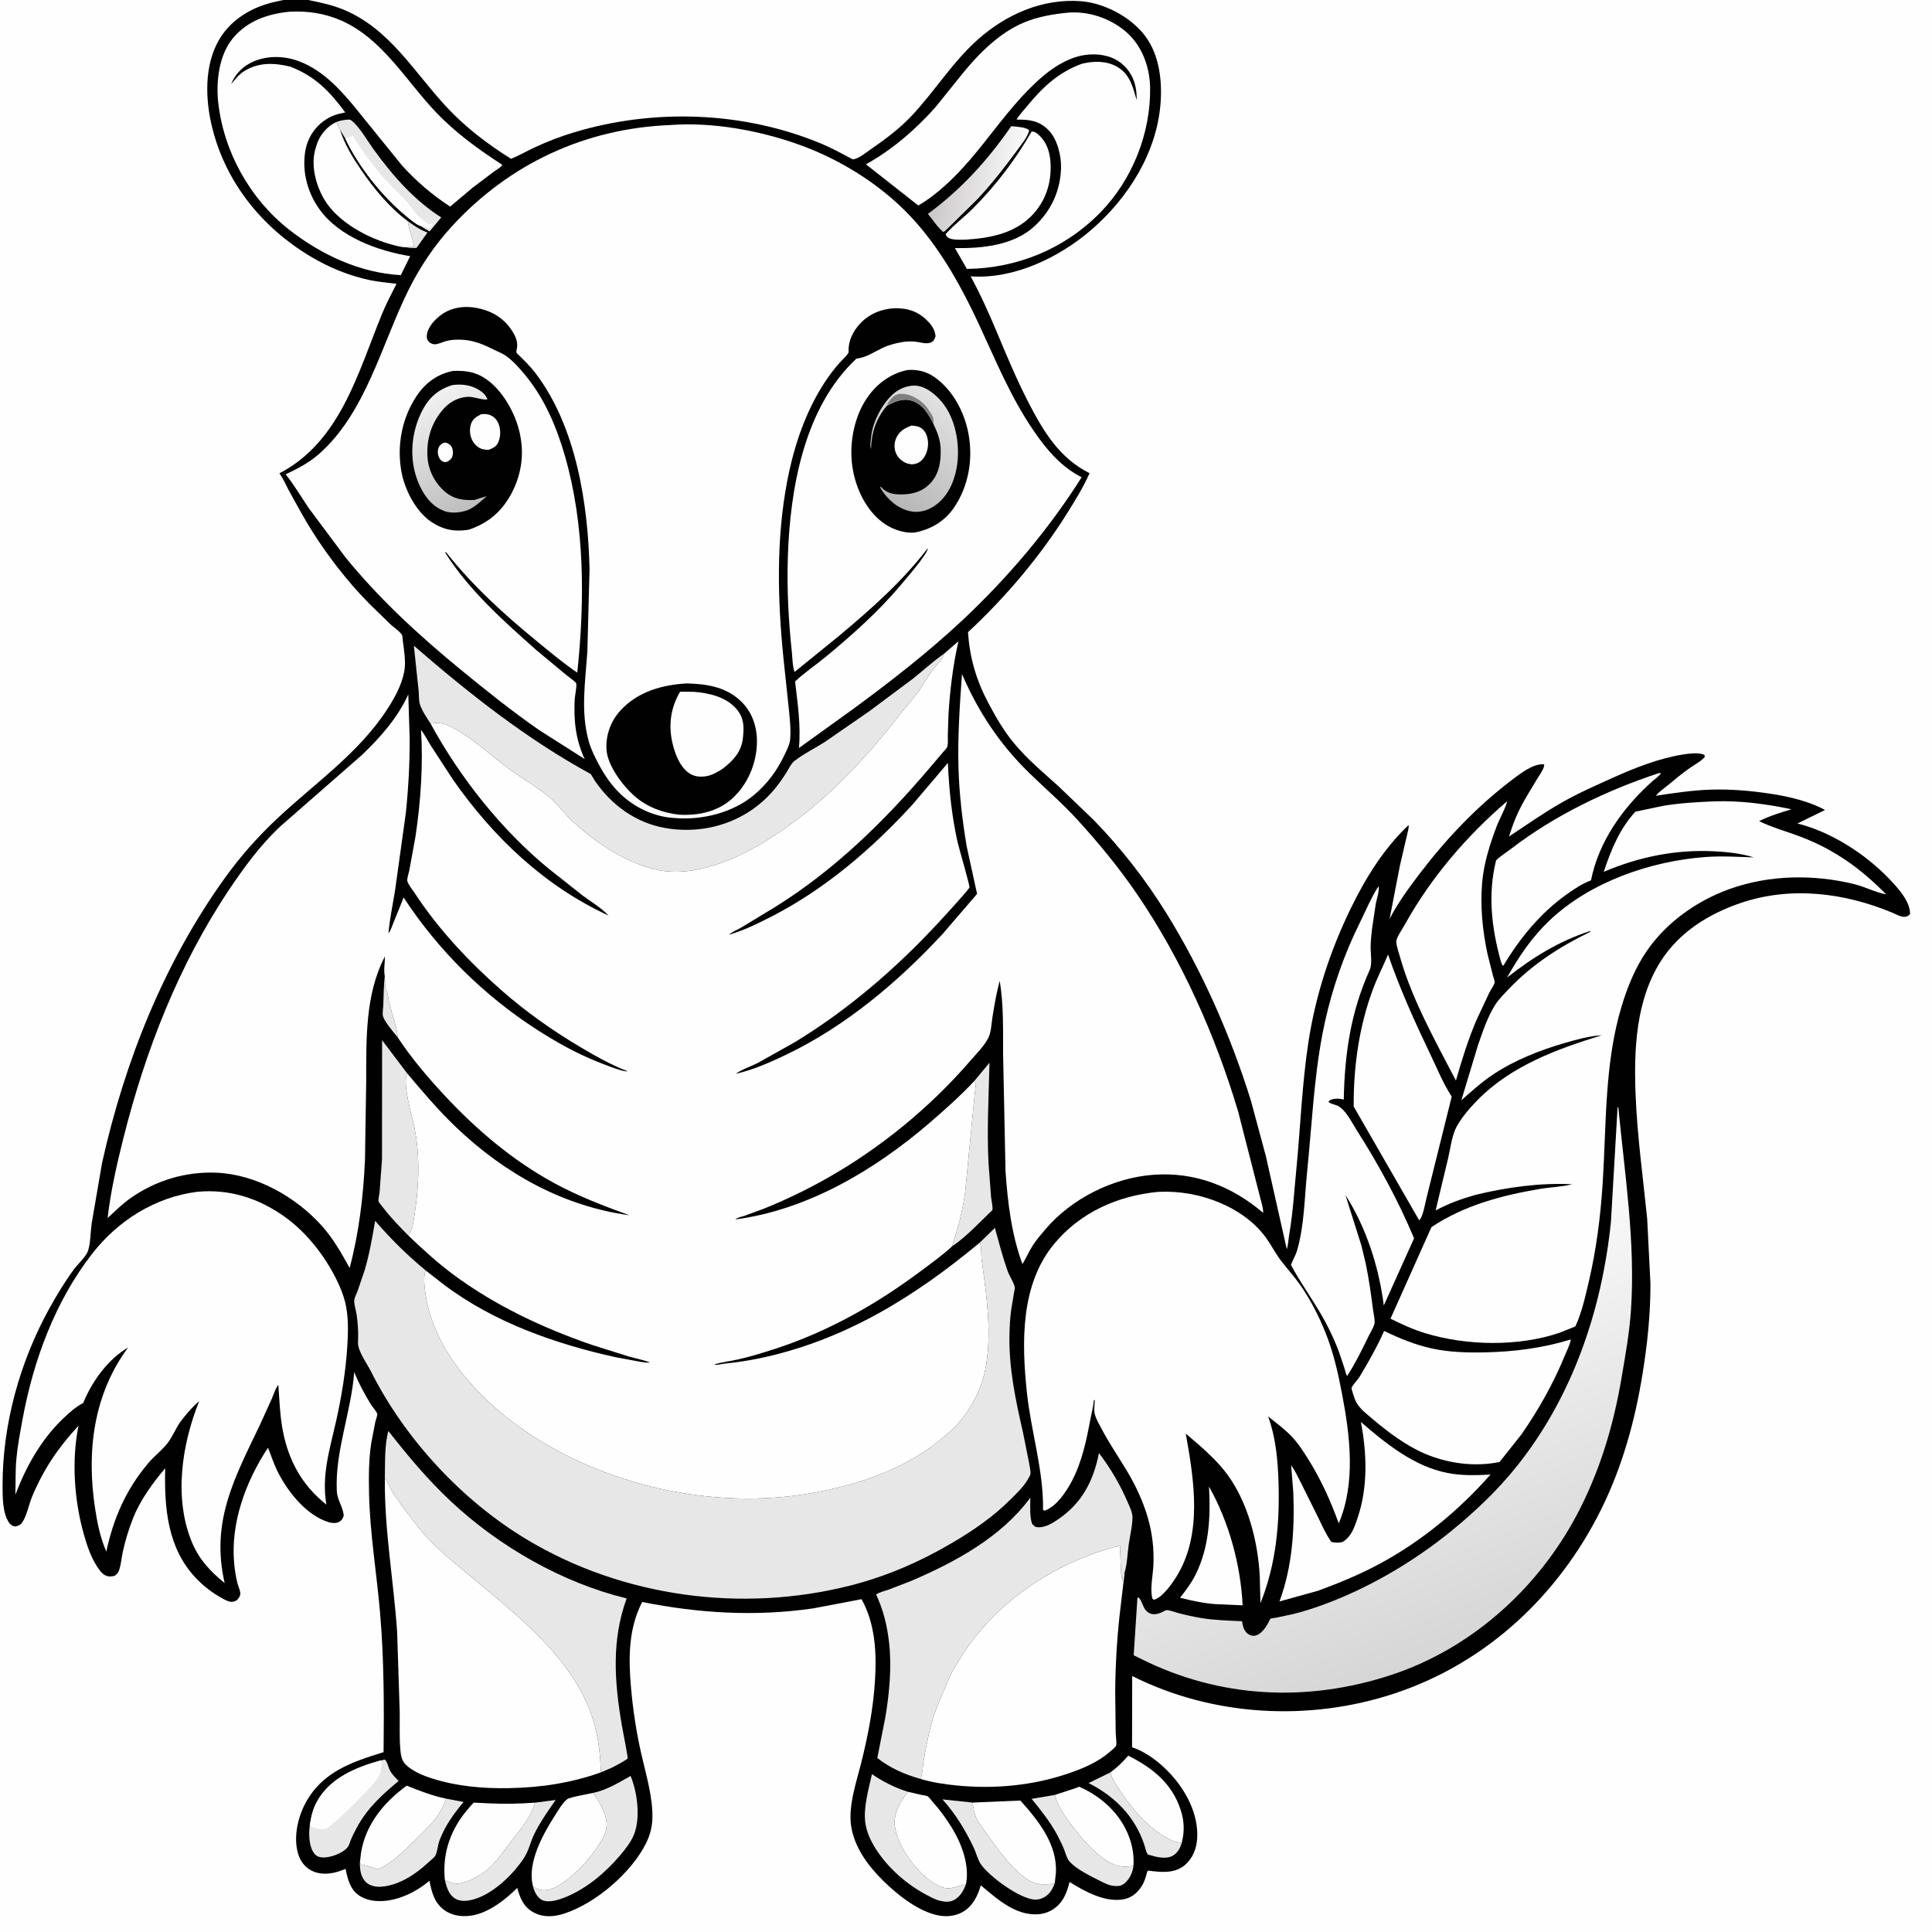
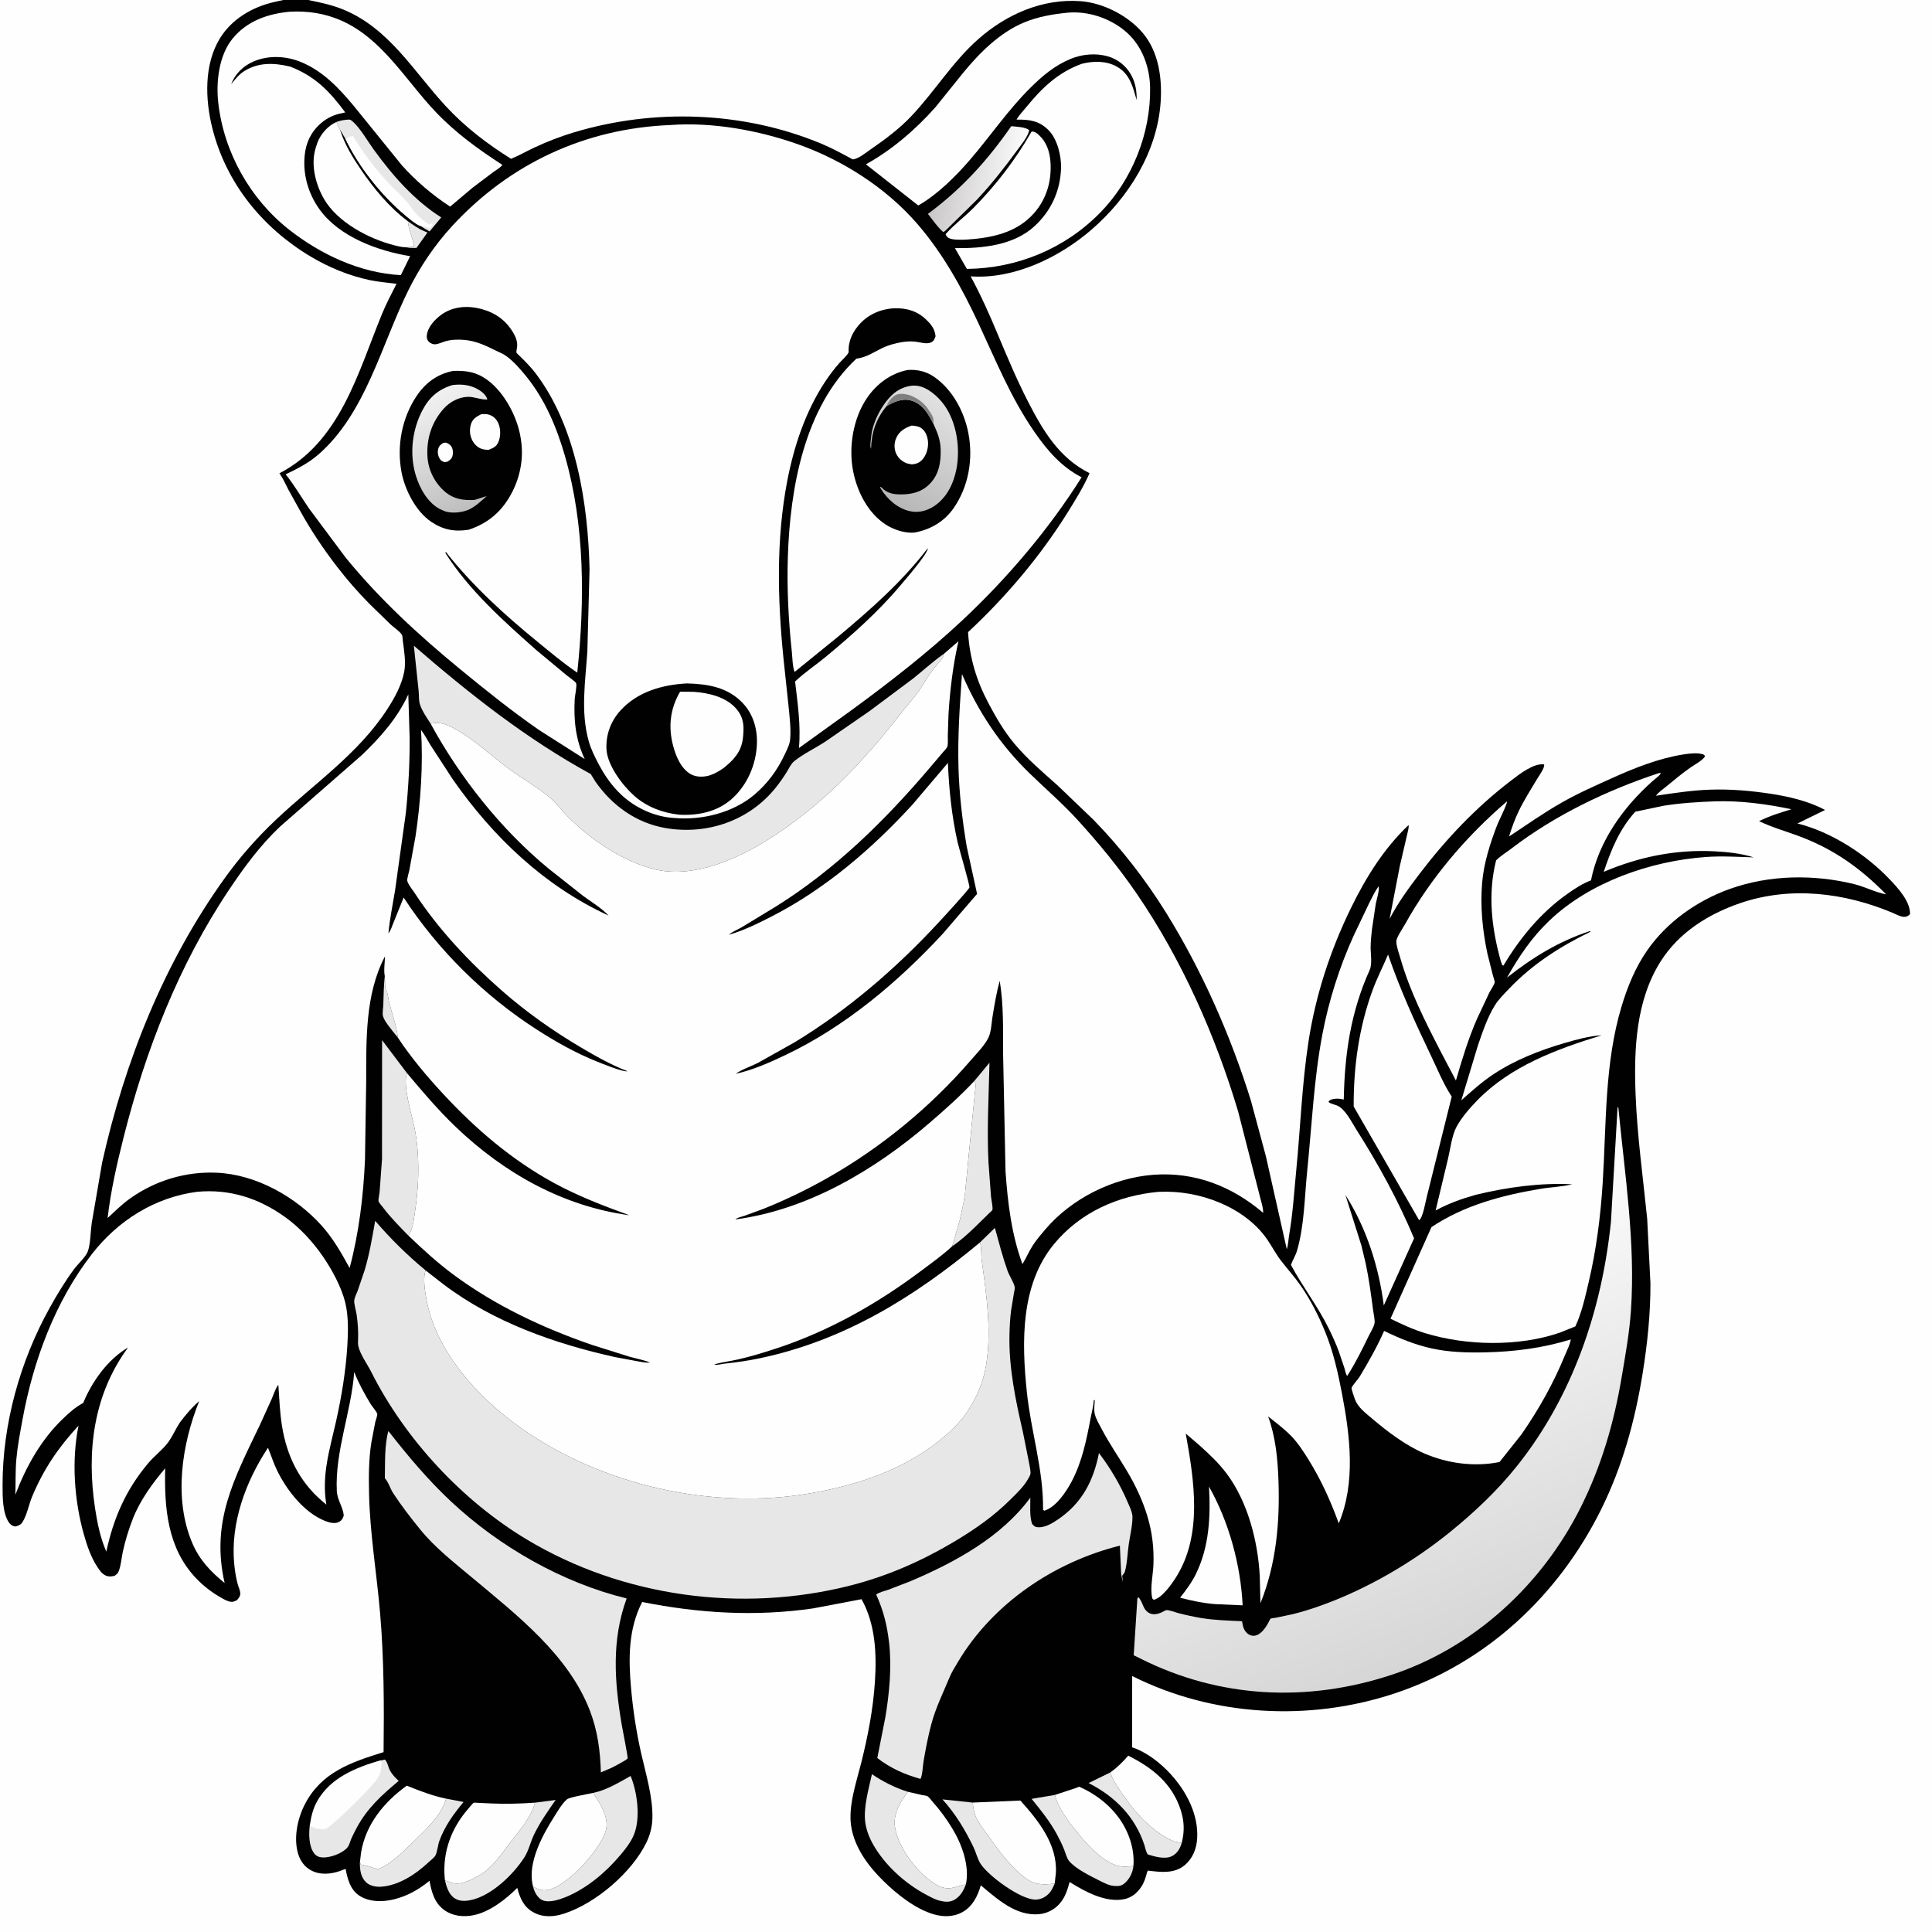
<svg xmlns="http://www.w3.org/2000/svg" version="1.1" style="display: block;" viewBox="0 0 2048 2048" width="1024" height="1024">
  <rect x="0" y="0" width="2048" height="2048" fill="#333333" stroke="none" />
  <defs>
    <linearGradient id="Gradient1" gradientUnits="userSpaceOnUse" x1="996.648" y1="179.923" x2="1075.95" y2="196.528">
      <stop class="stop0" offset="0" stop-opacity="1" stop-color="rgb(202,200,201)" />
      <stop class="stop1" offset="1" stop-opacity="1" stop-color="rgb(251,250,250)" />
    </linearGradient>
    <linearGradient id="Gradient2" gradientUnits="userSpaceOnUse" x1="1563.9" y1="1738.24" x2="1397.6" y2="1314.59">
      <stop class="stop0" offset="0" stop-opacity="1" stop-color="rgb(215,214,214)" />
      <stop class="stop1" offset="1" stop-opacity="1" stop-color="rgb(255,255,255)" />
    </linearGradient>
    <linearGradient id="Gradient3" gradientUnits="userSpaceOnUse" x1="942.685" y1="528.547" x2="1005.08" y2="428.811">
      <stop class="stop0" offset="0" stop-opacity="1" stop-color="rgb(185,184,184)" />
      <stop class="stop1" offset="1" stop-opacity="1" stop-color="rgb(226,225,225)" />
    </linearGradient>
    <linearGradient id="Gradient4" gradientUnits="userSpaceOnUse" x1="505.164" y1="533.2" x2="451.936" y2="421.567">
      <stop class="stop0" offset="0" stop-opacity="1" stop-color="rgb(192,191,192)" />
      <stop class="stop1" offset="1" stop-opacity="1" stop-color="rgb(242,241,241)" />
    </linearGradient>
  </defs>
  <path transform="translate(0,0)" fill="rgb(1,1,1)" d="M 326.668 0 L 2048 0 L 2048 2048 L -0 2048 L -0 -0 L 300.333 0 L 326.668 0 z" />
  <path transform="translate(0,0)" fill="rgb(231,231,231)" d="M 432.383 234.53 C 437.943 238.407 443.229 242.318 449.5 244.966 L 453.114 246.501 L 441.5 262.781 C 437.66 262.894 434.246 263.009 430.495 262.102 C 433.304 261.987 436.117 261.953 438.897 261.5 C 437.744 252.486 433.56 244.63 432.504 235.7 L 432.383 234.53 z" />
  <path transform="translate(0,0)" fill="rgb(231,231,231)" d="M 421.671 1099.79 L 418.95 1096.42 C 415.35 1091.84 407.038 1082.27 405.866 1076.69 C 405.27 1073.84 406.187 1068.85 406.304 1065.84 C 406.706 1055.45 406.65 1045.01 407.896 1034.68 L 408.262 1045.27 C 408.225 1048.08 408.81 1048.52 409.948 1051 C 411.353 1054.06 411.537 1058.87 412.384 1062.24 C 415.511 1074.67 420.347 1087.01 421.671 1099.79 z" />
  <path transform="translate(0,0)" fill="rgb(231,231,231)" d="M 1252.53 1954 C 1250.82 1959.68 1247.87 1964.73 1242.38 1967.54 C 1235.06 1971.28 1224.23 1968.1 1216.85 1965.85 C 1214.69 1963.33 1214.08 1958.71 1213.01 1955.5 C 1202.97 1925.46 1181.86 1904.32 1153.98 1890.13 L 1177.13 1878.78 C 1179.05 1886.36 1183.77 1892.79 1188.03 1899.22 C 1200.03 1917.33 1215.48 1935.52 1234.29 1946.81 C 1237.49 1948.73 1240.98 1950.67 1244.5 1951.92 C 1246.67 1952.69 1250.93 1952.79 1252.53 1954 z" />
  <path transform="translate(0,0)" fill="rgb(231,231,231)" d="M 567.121 1910.89 L 589.023 1908.05 C 580.716 1919.95 572.191 1931.95 565.925 1945.09 C 562.389 1952.51 560.356 1961.8 555.997 1968.64 C 544.09 1987.34 520.233 2010.39 497.756 2014.43 C 492.132 2015.43 486.265 2015.35 481.456 2011.94 C 475.628 2007.81 473.198 1999.89 471.668 1993.26 L 480.117 1996.18 C 489.24 1998.51 500.766 1992.11 508.5 1987.7 C 522.496 1979.7 531.87 1964.79 541.5 1952.3 C 551.544 1939.27 562.657 1927.13 567.121 1910.89 z" />
  <path transform="translate(0,0)" fill="rgb(231,231,231)" d="M 472.885 1906.65 L 491.402 1910.17 C 480.797 1922.93 471.465 1935.77 465.709 1951.51 C 464.194 1955.65 463.438 1963.92 461.428 1967.13 C 459.931 1969.52 455.997 1972.42 453.878 1974.41 C 440.548 1986.91 422.751 1998.65 404.064 1999.98 C 398.768 2000.36 392.251 1999.21 388.255 1995.48 C 382.301 1989.93 381.461 1982.04 381.465 1974.37 L 381.516 1974.23 L 382.486 1976.44 L 385 1976.99 C 390.362 1978.02 395.194 1979.71 400.33 1981.54 L 406.078 1978.98 C 418.264 1972.19 429.281 1961.17 439.146 1951.42 C 452.56 1938.16 467.376 1925.36 472.885 1906.65 z" />
  <path transform="translate(0,0)" fill="rgb(231,231,231)" d="M 1118.22 1902.69 C 1122.04 1918 1133.98 1932.58 1143.75 1944.6 C 1154.12 1957.36 1172.59 1977.2 1189.53 1978.63 C 1193.53 1978.97 1197.53 1978.43 1201.49 1977.97 C 1200.62 1985.24 1197.54 1991.66 1191.98 1996.48 C 1188.48 1999.5 1184.96 1999.47 1180.5 1999.11 C 1175.28 1998.69 1169.55 1995.56 1164.91 1993.22 C 1155.35 1988.39 1140.46 1981.2 1133.41 1972.91 C 1130.91 1969.98 1129.57 1964.54 1128.15 1960.92 C 1125.93 1955.28 1123.28 1949.92 1120.41 1944.59 C 1112.98 1930.83 1103.4 1918.94 1093.56 1906.88 L 1118.22 1902.69 z" />
  <path transform="translate(0,0)" fill="rgb(231,231,231)" d="M 1118.03 1996.65 C 1116.47 2000.28 1114.77 2004.14 1112.04 2007.07 C 1108.27 2011.14 1102.67 2013.89 1097.04 2013.66 C 1081.02 2013.02 1047.82 1988.55 1039.5 1975.78 C 1036.24 1970.79 1034.67 1963.78 1032.04 1958.27 C 1023.23 1939.87 1012.77 1922.54 999.035 1907.43 L 1031.04 1910.8 C 1031.81 1916.5 1032.52 1921.89 1034.98 1927.17 C 1037.87 1933.37 1042.52 1939.02 1046.47 1944.6 C 1057.69 1960.45 1070.49 1978.25 1086 1990.12 C 1096.74 1998.34 1105.17 1998.2 1118.03 1996.65 z" />
  <path transform="translate(0,0)" fill="url(#Gradient1)" d="M 1071.97 133.772 C 1077.53 134.365 1086.58 134.43 1091 138 C 1089.76 144.826 1081.98 154.123 1077.89 159.73 C 1064.65 177.845 1050.98 195.24 1035.63 211.619 L 1002.18 244.5 L 999.979 246.046 C 993.88 240.947 988.66 232.953 983.599 226.75 C 1019.26 200.383 1046.76 170.111 1071.97 133.772 z" />
  <path transform="translate(0,0)" fill="rgb(231,231,231)" d="M 366.837 126.999 C 370.013 126.774 370.965 126.21 373.554 128.5 C 382.145 136.098 389.55 149.455 396.38 158.85 C 416.14 186.032 439.144 212.372 467.72 230.476 L 455.381 245.311 C 452.349 243.481 448.781 241.756 446.027 239.565 L 444.469 239.024 C 439.358 236.616 434.111 231.973 429.786 228.393 C 404.974 207.858 379.92 176.394 366.195 147.156 L 360.362 137.305 L 359.05 134.995 C 358.216 132.99 357.71 131.301 356.659 129.295 C 360.134 128.039 363.151 127.302 366.837 126.999 z" />
  <path transform="translate(0,0)" fill="rgb(254,254,254)" d="M 366.195 147.156 C 368.466 145.681 371.512 145.001 374.069 143.949 C 384.786 161.805 397.849 178.925 412 194.2 C 419.678 202.487 429.253 210.238 435.601 219.5 L 437.544 222 L 438.352 223.178 C 441.621 227.548 446.623 232.079 451.006 235.307 L 454.467 237.986 L 455.496 237.604 L 458 236.812 L 458.755 238 L 455.5 242 C 453.731 241.474 452.197 240.887 450.497 240.169 C 448.653 239.39 447.95 239.319 446.027 239.565 L 444.469 239.024 C 439.358 236.616 434.111 231.973 429.786 228.393 C 404.974 207.858 379.92 176.394 366.195 147.156 z" />
  <path transform="translate(0,0)" fill="rgb(231,231,231)" d="M 1032.73 1146 L 1048.89 1126.51 C 1048.12 1161.95 1046.08 1196.97 1047.84 1232.47 L 1050.53 1268.59 C 1050.83 1271.64 1052.68 1279.88 1052.01 1282.6 C 1051.88 1283.1 1048.78 1285.8 1048.3 1286.28 L 1034.26 1300.05 C 1026.68 1307.33 1018.14 1315.29 1009.38 1321.04 L 1017.29 1293.91 C 1019.43 1284.5 1021.55 1275.03 1022.92 1265.48 L 1031.11 1181.65 L 1033.43 1158.14 C 1033.67 1155.47 1034.48 1151.61 1034.05 1149 C 1033.81 1147.51 1033.44 1147.13 1032.73 1146 z" />
  <path transform="translate(0,0)" fill="rgb(254,254,254)" d="M 1177.13 1878.78 C 1184.38 1873.53 1190.14 1867.85 1195.98 1861.08 C 1221.42 1873.86 1242.31 1890.26 1251.49 1918.38 C 1255.45 1930.5 1255.86 1941.67 1252.53 1954 C 1250.93 1952.79 1246.67 1952.69 1244.5 1951.92 C 1240.98 1950.67 1237.49 1948.73 1234.29 1946.81 C 1215.48 1935.52 1200.03 1917.33 1188.03 1899.22 C 1183.77 1892.79 1179.05 1886.36 1177.13 1878.78 z" />
  <path transform="translate(0,0)" fill="rgb(254,254,254)" d="M 1118.22 1902.69 L 1140.5 1895.37 L 1143.99 1893.99 C 1167.22 1904.18 1187.35 1922.28 1196.53 1946.29 C 1200.41 1956.42 1202.31 1967.11 1201.49 1977.97 C 1197.53 1978.43 1193.53 1978.97 1189.53 1978.63 C 1172.59 1977.2 1154.12 1957.36 1143.75 1944.6 C 1133.98 1932.58 1122.04 1918 1118.22 1902.69 z" />
  <path transform="translate(0,0)" fill="rgb(254,254,254)" d="M 1281.59 1575.85 C 1302.79 1613.38 1315.13 1658.78 1317.25 1701.71 L 1288.76 1700.47 C 1276.06 1699.57 1263.25 1696.82 1250.93 1693.68 C 1257.05 1685.8 1263.17 1677.73 1267.59 1668.75 C 1281.89 1639.69 1283.37 1607.49 1281.59 1575.85 z" />
  <path transform="translate(0,0)" fill="rgb(231,231,231)" d="M 1023.88 1997.61 C 1021.58 2003.57 1018.79 2008.89 1013.49 2012.73 C 1009.26 2015.8 1004.4 2016.49 999.342 2015.48 L 998 2015.19 L 996.768 2014.96 C 991.557 2013.87 986.477 2010.94 981.803 2008.46 C 960.96 1997.42 941.289 1980.07 928.517 1960.14 C 923.148 1951.76 918.794 1942.42 917.321 1932.5 C 914.931 1916.4 920.864 1896.44 924.286 1880.68 C 934.997 1888.07 948.667 1895.04 961.064 1898.96 L 962.405 1899.38 L 958.072 1905.56 C 951.353 1915.05 946.856 1925.91 948.83 1937.61 C 952.331 1958.34 970.865 1983.26 988.237 1995.1 C 995.148 1999.81 1001.57 2003.03 1010.09 2001.11 C 1014.75 2000.06 1019.13 1998.28 1023.88 1997.61 z" />
  <path transform="translate(0,0)" fill="rgb(231,231,231)" d="M 628.805 1900.52 L 630.01 1900.27 C 643.564 1897.22 656.465 1889.33 668.465 1882.6 C 675.601 1899.83 679.076 1926.8 672.182 1944.36 C 669.028 1952.4 663.342 1959.61 657.838 1966.16 C 642.308 1984.66 622.02 2001.88 599.5 2011.04 C 592.752 2013.78 582.087 2017.38 574.971 2014.27 C 570.321 2012.24 566.978 2006.43 565.602 2001.77 L 565.092 1999.93 C 567.571 2001.21 570.179 2002.62 572.901 2003.28 C 579.216 2004.82 586.308 2002.21 591.705 1999 C 607.356 1989.72 622.06 1974.23 632.328 1959.32 C 636.303 1953.55 640.862 1946.4 642.472 1939.5 C 645.61 1926.04 635.759 1911.27 628.805 1900.52 z" />
  <path transform="translate(0,0)" fill="rgb(254,254,254)" d="M 381.516 1974.23 L 382.713 1964.01 C 387.578 1933.86 407.137 1910.23 431.149 1892.9 C 444.802 1898.33 458.452 1903.68 472.885 1906.65 C 467.376 1925.36 452.56 1938.16 439.146 1951.42 C 429.281 1961.17 418.264 1972.19 406.078 1978.98 L 400.33 1981.54 C 395.194 1979.71 390.362 1978.02 385 1976.99 L 382.486 1976.44 L 381.516 1974.23 z" />
  <path transform="translate(0,0)" fill="rgb(254,254,254)" d="M 1031.04 1910.8 L 1081.62 1908.65 C 1100.61 1929.72 1121.08 1955.19 1119.27 1985.5 L 1118.03 1996.65 C 1105.17 1998.2 1096.74 1998.34 1086 1990.12 C 1070.49 1978.25 1057.69 1960.45 1046.47 1944.6 C 1042.52 1939.02 1037.87 1933.37 1034.98 1927.17 C 1032.52 1921.89 1031.81 1916.5 1031.04 1910.8 z" />
  <path transform="translate(0,0)" fill="rgb(254,254,254)" d="M 471.668 1993.26 L 471.341 1990 C 469.184 1962.88 478.487 1937.81 496.376 1917.33 C 497.494 1916.05 501.024 1911.48 502.408 1910.9 C 502.769 1910.75 505.973 1911.06 506.579 1911.08 L 520.451 1911.72 C 536.146 1912.44 551.451 1911.98 567.121 1910.89 C 562.657 1927.13 551.544 1939.27 541.5 1952.3 C 531.87 1964.79 522.496 1979.7 508.5 1987.7 C 500.766 1992.11 489.24 1998.51 480.117 1996.18 L 471.668 1993.26 z" />
  <path transform="translate(0,0)" fill="rgb(254,254,254)" d="M 962.405 1899.38 L 977.113 1902.76 C 978.581 1903.08 982.058 1903.39 983.277 1904.12 C 984.979 1905.12 987.177 1908.39 988.639 1910.02 C 996.5 1918.77 1003.37 1928.19 1009.48 1938.26 C 1019.6 1954.96 1028.09 1978.03 1023.88 1997.61 C 1019.13 1998.28 1014.75 2000.06 1010.09 2001.11 C 1001.57 2003.03 995.148 1999.81 988.237 1995.1 C 970.865 1983.26 952.331 1958.34 948.83 1937.61 C 946.856 1925.91 951.353 1915.05 958.072 1905.56 L 962.405 1899.38 z" />
  <path transform="translate(0,0)" fill="rgb(254,254,254)" d="M 565.092 1999.93 L 564.553 1997.81 C 559.443 1974.19 574.948 1945.53 587.062 1926.4 C 590.708 1920.65 595.925 1911.47 601.187 1907.23 C 603.751 1905.16 623.92 1901.62 628.805 1900.52 C 635.759 1911.27 645.61 1926.04 642.472 1939.5 C 640.862 1946.4 636.303 1953.55 632.328 1959.32 C 622.06 1974.23 607.356 1989.72 591.705 1999 C 586.308 2002.21 579.216 2004.82 572.901 2003.28 C 570.179 2002.62 567.571 2001.21 565.092 1999.93 z" />
-   <path transform="translate(0,0)" fill="rgb(231,231,231)" d="M 403.127 1866.25 L 408 1865.22 C 410.958 1868.21 411.336 1872.78 413.231 1876.47 C 415.526 1880.94 419.006 1884.43 422.614 1887.85 C 404.891 1902.63 389.286 1916.72 378.224 1937.36 C 375.97 1941.57 373.755 1945.82 371.945 1950.24 C 370.985 1952.58 370.039 1956.26 368.48 1958.17 C 363.012 1964.86 349.283 1969.7 341.101 1968.91 C 337.677 1968.58 335.086 1967.36 332.977 1964.57 C 327.371 1957.16 327.224 1944.04 328.361 1935.15 C 329.739 1925.94 331.637 1917.46 336.267 1909.25 C 350.228 1884.51 377.122 1873.57 403.127 1866.25 z" />
+   <path transform="translate(0,0)" fill="rgb(231,231,231)" d="M 403.127 1866.25 L 408 1865.22 C 410.958 1868.21 411.336 1872.78 413.231 1876.47 C 415.526 1880.94 419.006 1884.43 422.614 1887.85 C 404.891 1902.63 389.286 1916.72 378.224 1937.36 C 375.97 1941.57 373.755 1945.82 371.945 1950.24 C 370.985 1952.58 370.039 1956.26 368.48 1958.17 C 363.012 1964.86 349.283 1969.7 341.101 1968.91 C 337.677 1968.58 335.086 1967.36 332.977 1964.57 C 327.371 1957.16 327.224 1944.04 328.361 1935.15 C 350.228 1884.51 377.122 1873.57 403.127 1866.25 z" />
  <path transform="translate(0,0)" fill="rgb(254,254,254)" d="M 328.361 1935.15 C 329.739 1925.94 331.637 1917.46 336.267 1909.25 C 350.228 1884.51 377.122 1873.57 403.127 1866.25 L 404.551 1867.88 C 404.199 1872.36 404.259 1877.17 402.314 1881.27 L 401.889 1882.19 C 399.888 1886.34 396.511 1889.82 393.56 1893.32 C 388.002 1899.92 350.182 1938.32 344.154 1938.88 C 339.054 1939.36 333.523 1938.34 329.203 1935.63 L 328.361 1935.15 z" />
  <path transform="translate(0,0)" fill="rgb(254,254,254)" d="M 1093.49 139.5 C 1096.88 139.198 1099 141.076 1101.5 143.363 C 1109.46 150.646 1112.73 160.887 1113.51 171.388 C 1115 191.461 1109.58 210.533 1096.26 225.799 C 1077.75 247.004 1050.77 252.301 1023.98 254.028 C 1018.96 254.113 1010.2 254.628 1005.71 252.311 C 1004.02 251.437 1003.01 249.961 1002.37 248.229 C 1011.21 238.145 1022.53 229.894 1032 220.326 C 1055.97 196.08 1076.62 169.094 1093.49 139.5 z" />
  <path transform="translate(0,0)" fill="rgb(231,231,231)" d="M 432.896 1309.76 C 423.431 1300.06 413.799 1290.36 405.652 1279.5 C 404.691 1278.22 401.668 1274.84 401.292 1273.44 C 400.827 1271.7 402.164 1266.04 402.358 1264 L 404.946 1228.91 L 405.029 1102.64 L 431.47 1137.63 C 426.519 1149.76 436.446 1181.41 439.195 1194.59 C 440.94 1202.96 442.086 1211.63 442.716 1220.16 C 444.261 1241.11 443.194 1262.41 440.059 1283.14 C 438.778 1291.62 437.897 1302.64 432.896 1309.76 z" />
  <path transform="translate(0,0)" fill="rgb(254,254,254)" d="M 430.495 262.102 C 426.49 262.224 421.765 260.971 417.886 259.988 C 390.942 253.167 357.637 235.595 343.334 210.711 C 334.565 195.453 329.334 174.948 334.397 157.654 L 334.91 156 L 336.507 151.09 C 340.164 141.806 347.525 133.376 356.659 129.295 C 357.71 131.301 358.216 132.99 359.05 134.995 L 360.362 137.305 C 365.337 153.042 373.438 166.33 382.684 179.921 C 396.315 199.956 412.865 220.051 432.383 234.53 L 432.504 235.7 C 433.56 244.63 437.744 252.486 438.897 261.5 C 436.117 261.953 433.304 261.987 430.495 262.102 z" />
  <path transform="translate(0,0)" fill="rgb(254,254,254)" d="M 1758.57 819.5 L 1760.49 819.6 C 1760.81 821.003 1753.24 826.713 1751.61 828.161 C 1720.53 855.854 1694.72 891.865 1686.51 933.214 C 1677.15 936.739 1669.18 942.095 1661.05 947.848 C 1633.2 967.549 1611.14 994.384 1593.75 1023.5 L 1592.5 1023.23 L 1590.87 1018.74 C 1581.13 983.516 1576.95 947.831 1585.93 912.025 C 1590.48 907.372 1596.97 903.489 1602.17 899.498 C 1648.31 864.088 1703.52 837.644 1758.57 819.5 z" />
  <path transform="translate(0,0)" fill="rgb(254,254,254)" d="M 1471.39 1011.89 C 1484.25 1049.11 1499.95 1083.71 1516.94 1119.17 C 1523.61 1133.08 1529.66 1148.09 1538.01 1161.06 L 1538.89 1162.41 L 1512.6 1268.09 C 1511.06 1273.82 1508.48 1290.5 1504.34 1293.5 L 1434.96 1172.93 C 1434.77 1130.93 1440.52 1089.04 1455.05 1049.5 C 1459.75 1036.72 1466.08 1024.44 1471.39 1011.89 z" />
  <path transform="translate(0,0)" fill="rgb(254,254,254)" d="M 1597.44 849.5 C 1598.04 851.964 1588.61 870.448 1587.05 874.547 C 1579.58 894.068 1572.86 914.913 1571.12 935.86 C 1569.02 961.146 1571.5 985.998 1576.7 1010.78 L 1582.55 1034.03 C 1582.91 1035.35 1584.7 1040.43 1584.44 1041.44 C 1583.64 1044.56 1580.29 1049.15 1578.78 1052.16 L 1565.5 1080.44 C 1556.44 1101.29 1549.61 1123.58 1543.33 1145.42 L 1527.12 1114.52 C 1510.48 1082.31 1494.42 1050.53 1484.38 1015.53 C 1482.88 1010.3 1480.37 1003.55 1480.13 998.139 C 1479.95 994.205 1487 984.002 1489.23 979.997 C 1516.77 930.441 1554.43 886.379 1597.44 849.5 z" />
-   <path transform="translate(0,0)" fill="rgb(254,254,254)" d="M 1442.57 1507.35 C 1469.07 1530.29 1498.95 1554.43 1534.29 1561.39 C 1549.39 1564.36 1564.71 1563.96 1579.98 1563.09 C 1546.9 1600.57 1508.08 1632.83 1464.04 1656.86 C 1442.74 1668.48 1420.24 1677.74 1397.51 1686.16 L 1356.29 1697.61 C 1369.98 1660.63 1372.47 1621.12 1370.95 1582.01 L 1368.66 1553.18 C 1372.7 1558.73 1375.73 1565.42 1378.88 1571.53 L 1397.31 1608.56 C 1401.64 1617.41 1405.52 1626.46 1411.29 1634.5 C 1414.48 1635.31 1418.24 1635.48 1421.5 1634.96 C 1425.41 1634.33 1429.87 1629.07 1431.88 1625.99 C 1435.41 1620.56 1437.5 1613.82 1439.53 1607.71 C 1450.15 1575.76 1448.92 1540.07 1442.57 1507.35 z" />
  <path transform="translate(0,0)" fill="rgb(254,254,254)" d="M 1467.22 1410.86 C 1483.67 1418.79 1499.83 1425.48 1517.74 1429.41 C 1536.16 1433.46 1555.55 1433.98 1574.34 1433.56 C 1605.35 1432.86 1635.35 1429.07 1665.08 1419.86 C 1664.43 1425.03 1661 1431.56 1658.97 1436.5 C 1646.72 1466.43 1631.26 1493.85 1612.88 1520.43 L 1589.54 1549.81 C 1562.9 1555.18 1534.39 1551.38 1509.51 1540.58 C 1489.81 1532.02 1470.84 1517.67 1454.58 1503.84 C 1447.55 1497.86 1439.64 1492.16 1436.27 1483.31 C 1435.69 1481.79 1432.36 1472.16 1432.71 1471.25 C 1434.08 1467.75 1439.25 1462.74 1441.43 1459.12 C 1450.76 1443.58 1459.89 1427.44 1467.22 1410.86 z" />
  <path transform="translate(0,0)" fill="rgb(231,231,231)" d="M 407.957 1566.93 C 408.285 1551.56 407.472 1531.66 411.71 1516.95 C 432.324 1543.32 453.583 1568.72 478.083 1591.63 C 529.33 1639.56 595.942 1677.76 664.278 1694.42 C 648.054 1738.89 651.352 1782.96 659.141 1828.76 C 659.742 1832.29 665.812 1862.96 665.337 1863.97 C 664.614 1865.5 650.452 1872.95 648.353 1873.91 L 636.944 1878.79 C 636.306 1856.04 633.499 1834.57 625.237 1813.17 C 602.469 1754.2 548.002 1712.14 501.056 1672.83 C 482.029 1656.89 461.415 1640.92 445.686 1621.61 C 435.574 1609.19 425.648 1596.37 416.875 1582.96 C 413.443 1577.72 412.123 1571.61 407.957 1566.93 z" />
  <path transform="translate(0,0)" fill="rgb(254,254,254)" d="M 1461.46 939.5 C 1462.35 944.024 1459.27 953.459 1458.37 958.133 L 1454.36 985.019 C 1453.67 991.237 1453 997.503 1452.93 1003.76 C 1452.85 1011.05 1454.84 1021.75 1451.87 1028.34 C 1431.8 1072.86 1425.37 1117.31 1424.45 1165.58 C 1421.34 1164.91 1418.19 1164.31 1415 1164.8 C 1411.92 1165.27 1409.99 1165.49 1408.17 1168 C 1410.66 1170.26 1414.41 1170.65 1417.5 1171.96 C 1426.11 1175.62 1432.89 1189.73 1437.91 1197.61 C 1461.31 1234.38 1482.13 1272.46 1498.97 1312.68 L 1466.88 1383.87 C 1461.7 1343.02 1448.39 1301.54 1426.21 1266.74 L 1443.15 1320.33 L 1447.59 1338.87 C 1451.14 1355.39 1453.38 1372.27 1455.57 1389.02 C 1456.06 1392.75 1457.77 1399.67 1456.99 1403.13 C 1456.07 1407.18 1452.68 1412.48 1450.82 1416.3 C 1443.81 1430.72 1436.79 1445.1 1428.06 1458.57 C 1426.54 1456.68 1425.87 1452.54 1425.13 1450.18 L 1419.13 1432.45 C 1416.2 1424.46 1412.62 1416.65 1408.9 1409 C 1397.24 1385.07 1380.91 1364.25 1368.46 1340.85 C 1370.27 1335.64 1373.34 1331.06 1374.91 1325.7 C 1382.71 1299.01 1382.83 1269.24 1385.65 1241.63 C 1390.56 1193.47 1392.73 1144.1 1401.76 1096.53 C 1408.57 1060.64 1419.81 1025.27 1434.86 992.01 L 1451.29 957.508 C 1454.45 951.404 1457.32 945.004 1461.46 939.5 z" />
  <path transform="translate(0,0)" fill="rgb(231,231,231)" d="M 456.43 767.023 C 452.579 761.091 447.475 753.706 445.25 747 C 443.693 742.309 444.304 737.024 443.757 732.147 L 438.708 684.474 C 497.058 735.055 558.255 783.486 626.251 820.539 L 631.094 828.423 C 648.832 853.966 674.446 872.397 705.388 877.758 C 749.557 885.409 794.381 869.98 822.5 834.696 C 826.709 829.415 830.545 823.966 834.069 818.207 C 836.33 814.513 838.59 809.514 841.964 806.822 C 851.526 799.193 863.81 793.29 874.201 786.617 L 921.649 753.843 L 968.033 719.212 C 978.597 710.741 988.776 701.384 999.836 693.599 L 1000.69 693.006 C 999.373 698.818 994.875 702.523 991.21 707 C 988.252 710.614 985.624 714.597 982.971 718.438 C 979.952 722.807 977.515 727.582 974.44 731.877 C 968.175 740.626 960.755 748.696 954.141 757.203 C 914.026 808.794 870.714 854.331 815.037 889.467 C 781.642 910.541 736.673 930.673 696.255 922.043 L 693 921.227 C 660.315 912.928 628.103 891.233 604.149 867.861 C 596.399 860.299 589.684 850.831 581.307 844.088 C 568.477 833.762 554.123 825.54 540.797 815.906 C 519.479 800.495 498.462 779.427 474.395 768.728 C 469.119 766.383 463.059 766.019 457.434 766.921 L 456.43 767.023 z" />
  <path transform="translate(0,0)" fill="rgb(231,231,231)" d="M 975.782 1885.71 C 958.564 1880.84 944.188 1874.52 929.97 1863.58 L 938.398 1821.02 C 942.739 1795.54 945.459 1766.67 942.429 1740.91 C 940.25 1722.4 936.482 1707.21 928.761 1690.2 C 932.306 1687.73 937.888 1686.51 942 1685.07 L 965.5 1676 C 1012.45 1656 1061.54 1629.36 1092.19 1587.58 C 1092.24 1596.17 1091.22 1607.34 1094.11 1615.5 C 1095.37 1616.63 1096.72 1618.38 1098.39 1618.7 C 1106.46 1620.24 1114.97 1615.12 1121.5 1610.68 C 1147.04 1593.3 1159.09 1569.86 1164.94 1540.3 C 1177.2 1556.41 1187.41 1573.79 1195.39 1592.4 C 1197.29 1596.83 1200.42 1603.05 1200.45 1607.87 C 1200.52 1617.32 1197.84 1627.79 1196.5 1637.17 C 1195.13 1646.72 1194.94 1657.56 1192.19 1666.74 L 1189.51 1670.5 L 1189.77 1671.75 C 1190.1 1673.78 1189.92 1675.47 1189.75 1677.51 L 1189.73 1676.42 C 1189.64 1673.43 1189.01 1671.37 1188.49 1668.51 L 1188.35 1665.82 L 1187.13 1638.45 C 1117.54 1655.82 1052.54 1699.48 1015.45 1761.77 C 1012.25 1767.13 1008.82 1772.58 1006.44 1778.34 C 999.496 1795.1 991.699 1810.61 987.05 1828.35 C 983.765 1840.89 981.282 1853.73 979.091 1866.5 C 978.197 1871.71 978 1881.11 975.782 1885.71 z" />
  <path transform="translate(0,0)" fill="rgb(254,254,254)" d="M 307.371 12.395 C 326.407 11.425 344.653 14.181 362.141 21.957 C 405.684 41.32 430.471 85.838 462.159 118.996 C 483.349 141.17 506.898 158.159 532.524 174.776 C 530.708 177.63 526.042 180.125 523.197 182.22 L 500.994 198.951 L 477.19 219.009 C 458.573 206.945 440.856 191.812 426.021 175.249 L 374.876 112.097 C 359.044 93.199 342.366 75.385 319.156 65.795 C 303.215 59.208 284.494 58.304 268.481 65.286 C 257.891 69.903 249.109 78.391 245.025 89.277 C 249.058 84.31 253.312 78.896 258.77 75.456 C 274.078 65.809 290.755 66.552 307.594 70.603 C 334.081 80.865 349.272 96.656 366.001 119.172 C 357.452 120.802 350.711 122.806 343.5 128.007 C 332.781 135.739 325.75 147.131 323.596 160.148 C 319.998 181.887 325.99 204.379 338.834 222.112 C 359.969 251.294 400.619 265.972 434.77 271.551 L 424.893 291.667 C 381.71 289.332 340.332 269.968 306.622 243.571 C 265.03 211.002 237.081 160.928 231.322 108.5 C 228.906 86.507 232.123 58.404 246.704 40.726 C 262.111 22.047 284.017 14.563 307.371 12.395 z" />
  <path transform="translate(0,0)" fill="rgb(254,254,254)" d="M 1132.15 13.406 L 1135.29 13.224 C 1156.97 12.256 1180.27 20.968 1196.03 35.925 C 1211.36 50.483 1218.83 72.062 1219.16 92.878 C 1219.93 141.179 1200.22 190.741 1166.27 225.392 C 1128.73 263.703 1078.34 284.427 1024.94 285.064 L 1012.26 263.013 C 1041.21 263.391 1074.62 260.245 1096.91 239.527 C 1114.35 223.317 1124 202.175 1124.75 178.333 C 1125.16 165.363 1120.87 147.429 1111.5 137.983 C 1101.48 127.878 1091.02 126.595 1077.62 126.816 C 1080.28 121.945 1084.94 117.193 1088.48 112.859 C 1104.95 92.713 1121.85 76.718 1146.67 67.645 C 1158.95 64.522 1172.73 64.284 1184.09 70.74 C 1197.87 78.575 1200.85 92.21 1204.91 106.096 C 1205.08 96.627 1203.71 87.851 1199.07 79.44 C 1193.75 69.783 1184.89 62.751 1174.3 59.718 C 1161.64 56.087 1147.16 57.365 1135.07 62.358 C 1118.05 69.389 1105.3 80.161 1092.35 92.983 C 1068.37 116.718 1049.85 144.294 1027.94 169.711 C 1012.83 187.239 993.488 206.392 973.399 217.805 L 917.918 174.198 C 945.495 158.934 970.932 137.026 991.751 113.482 L 1020.91 77.278 C 1038.34 55.982 1059.96 34.388 1085.75 23.723 C 1100.68 17.549 1116.17 14.991 1132.15 13.406 z" />
-   <path transform="translate(0,0)" fill="rgb(254,254,254)" d="M 975.782 1885.71 C 978 1881.11 978.197 1871.71 979.091 1866.5 C 981.282 1853.73 983.765 1840.89 987.05 1828.35 C 991.699 1810.61 999.496 1795.1 1006.44 1778.34 C 1008.82 1772.58 1012.25 1767.13 1015.45 1761.77 C 1052.54 1699.48 1117.54 1655.82 1187.13 1638.45 L 1188.35 1665.82 L 1188.49 1668.51 C 1189.01 1671.37 1189.64 1673.43 1189.73 1676.42 L 1189.75 1677.51 C 1189.92 1675.47 1190.1 1673.78 1189.77 1671.75 L 1189.51 1670.5 L 1192.19 1666.74 L 1186.65 1713.81 C 1183.84 1740.18 1182.32 1767.11 1182.17 1793.63 L 1182.7 1837.5 C 1182.77 1840.04 1183.95 1848.5 1183.12 1850.54 C 1182.45 1852.19 1177.41 1856.22 1175.91 1857.5 C 1163.31 1868.22 1147.68 1874.8 1132.19 1880.04 C 1094.16 1892.92 1054.05 1896.58 1014.2 1892.69 C 1001.67 1891.47 987.855 1889.41 975.782 1885.71 z" />
-   <path transform="translate(0,0)" fill="rgb(254,254,254)" d="M 407.957 1566.93 C 412.123 1571.61 413.443 1577.72 416.875 1582.96 C 425.648 1596.37 435.574 1609.19 445.686 1621.61 C 461.415 1640.92 482.029 1656.89 501.056 1672.83 C 548.002 1712.14 602.469 1754.2 625.237 1813.17 C 633.499 1834.57 636.306 1856.04 636.944 1878.79 C 605.55 1890.05 573.021 1894.91 539.729 1895.49 C 512.059 1895.98 485.089 1893.73 458.591 1885.4 C 448.705 1882.29 437.144 1877.71 429.762 1870.23 C 425.42 1865.84 424.775 1859.54 424.308 1853.65 C 423.286 1840.76 423.887 1827.35 423.703 1814.41 L 420.984 1730 C 417.271 1675.51 407.361 1621.71 407.957 1566.93 z" />
  <path transform="translate(0,0)" fill="url(#Gradient2)" d="M 1714.72 1173.5 L 1715.53 1174.28 C 1722.4 1245.58 1733.74 1317.22 1728.88 1389 C 1727.26 1412.95 1722.93 1436.79 1718.93 1460.43 C 1710.73 1508.83 1697.51 1554.06 1675.51 1598.06 C 1634.55 1679.94 1562.42 1746.65 1474.89 1775.47 C 1385.71 1804.82 1292.72 1800.42 1208.48 1757.94 L 1201.77 1754.64 L 1205.7 1694 L 1206.85 1693.22 C 1210.93 1697.56 1211.24 1703.45 1215.02 1707.47 C 1219.7 1712.44 1225.62 1711.71 1231.34 1709.21 C 1232.42 1708.74 1235.57 1706.83 1236.52 1706.78 C 1239.48 1706.63 1245.68 1709.08 1248.75 1709.87 C 1257.06 1712 1265.31 1713.89 1273.78 1715.25 C 1287.96 1717.54 1302.27 1717.89 1316.6 1718.57 C 1317.13 1721.43 1317.62 1724.74 1318.97 1727.35 C 1320.52 1730.33 1323.33 1733.01 1326.7 1733.76 C 1334.6 1735.53 1340.73 1726.82 1344.01 1721.03 C 1344.49 1720.18 1346.3 1716.23 1346.84 1715.84 C 1347.4 1715.43 1351.8 1714.99 1352.76 1714.82 L 1370.45 1711.07 C 1380.96 1708.48 1391.31 1705.18 1401.49 1701.5 C 1449.7 1684.07 1497.7 1656.03 1537.47 1623.71 C 1563.35 1602.68 1587.47 1579.9 1608.27 1553.79 C 1667.18 1479.85 1698.08 1388.47 1707.67 1295.23 L 1714.72 1173.5 z" />
  <path transform="translate(0,0)" fill="rgb(254,254,254)" d="M 208.841 1263.38 C 243.229 1260.13 274.245 1270.08 302.218 1290.14 C 317.694 1301.24 331.376 1316.06 342.167 1331.71 C 351.686 1345.52 361.865 1364.12 365.909 1380.5 C 369.476 1394.95 369.114 1411.44 368.215 1426.15 C 366.551 1453.38 362.149 1480.24 356.191 1506.84 C 349.411 1537.12 340.752 1563.55 345.945 1594.95 L 340.933 1590.72 C 317.067 1570.04 304.05 1543.07 299.005 1512.08 C 296.642 1497.57 296.099 1482.86 295.07 1468.21 L 294.428 1468.71 C 291.794 1472.54 290.005 1478.36 288.127 1482.67 L 275.49 1510.51 C 248.243 1567.35 223.241 1613.11 238.127 1678.08 C 223.346 1666.12 211.509 1653.63 203.938 1635.95 C 183.86 1589.05 192.608 1531.21 211.148 1485.28 C 203.23 1492.06 196.973 1499.57 190.682 1507.86 C 186.281 1514.58 182.884 1522.62 178.205 1528.97 C 172.332 1536.94 163.575 1543.36 157.111 1551.05 C 133.496 1579.12 120.341 1609.18 112.696 1644.77 C 106.338 1630.17 103.179 1614.63 100.786 1598.96 C 91.604 1538.79 98.921 1478.32 135.799 1428.36 C 114.176 1441.12 97.632 1464.29 88.198 1487.2 C 79.953 1491.54 73.168 1497.72 66.473 1504.14 C 43.525 1526.14 27.487 1554.93 16.278 1584.47 C 16.654 1571.81 16.241 1558.82 17.388 1546.23 C 18.642 1532.47 21.328 1518.67 23.805 1505.08 C 35.17 1442.71 58.368 1379.54 97.646 1329.08 C 125.171 1293.72 164.297 1269.15 208.841 1263.38 z" />
  <path transform="translate(0,0)" fill="rgb(231,231,231)" d="M 1038.73 1317.12 L 1054.63 1301.62 C 1058.78 1316.82 1062.79 1332.23 1068.03 1347.09 C 1069.91 1352.4 1074.75 1359.51 1075.73 1364.55 C 1075.97 1365.77 1075.05 1369.26 1074.84 1370.62 L 1071.84 1388.89 C 1070.72 1397.3 1070.27 1406.01 1070.07 1414.5 C 1069.25 1449.81 1076.57 1484.34 1084.43 1518.54 L 1090.84 1550.64 C 1091.35 1553.89 1092.66 1559.11 1092.34 1562.3 C 1092.19 1563.84 1090.25 1566.94 1089.41 1568.42 C 1085.02 1576.14 1077.57 1583.08 1071.29 1589.37 C 1053.39 1607.3 1032.68 1621.65 1010.97 1634.53 C 976.47 1655 940.372 1670.81 901.426 1680.72 C 786.561 1709.92 660.268 1693.07 558.427 1631.93 C 489.904 1590.79 429.34 1525.5 393.454 1454.16 C 389.393 1446.08 381.723 1435.62 379.856 1426.98 C 379.271 1424.26 379.533 1421.45 379.623 1418.7 C 379.884 1410.7 379.203 1401.89 378.113 1393.96 C 377.552 1389.88 375.029 1381.91 375.555 1378.05 C 375.95 1375.15 378.14 1371.04 379.206 1368.12 L 386.625 1346.22 C 391.711 1329.08 394.606 1311.73 397.698 1294.16 C 414.456 1313.57 431.57 1330.45 451.326 1346.81 C 448.105 1353.41 450.424 1367.94 451.637 1375.26 C 461.035 1432.01 506.568 1481.48 552.068 1513.66 C 638.561 1574.84 756.056 1601.17 860.408 1582.74 C 908.468 1574.25 956.334 1558.49 994.903 1527.8 C 1005.73 1519.19 1016.67 1509.17 1024.51 1497.68 C 1035.25 1481.94 1042.22 1465.82 1045.32 1447 C 1051.35 1410.36 1045.64 1372.33 1040.66 1335.92 C 1039.84 1329.97 1040.78 1322.69 1038.73 1317.12 z" />
  <path transform="translate(0,0)" fill="rgb(254,254,254)" d="M 1817.9 849.446 C 1845.01 848.562 1872.53 852.271 1899.01 857.844 C 1887.24 861.447 1875.74 864.898 1864.71 870.453 C 1878.51 877.128 1893.57 881.284 1907.91 886.688 C 1944.52 900.488 1972.19 920.418 1999.4 948.043 C 1988.3 946.072 1976.88 940.015 1965.71 937.254 C 1922.7 926.626 1875.59 927.329 1833.72 942.287 C 1799.07 954.66 1766.97 977.313 1745.93 1007.69 C 1733.6 1025.5 1725.29 1045.78 1719.05 1066.42 C 1700.68 1127.19 1702.91 1191.35 1698.92 1254 C 1696.7 1288.97 1692.16 1324.88 1684.1 1359 C 1680.47 1374.36 1676.7 1391.73 1669.92 1406.06 L 1653.59 1412.63 C 1609.85 1427.69 1554.63 1426.63 1510.67 1413.21 C 1497.88 1409.3 1485.93 1403.78 1473.98 1397.87 L 1517.41 1300.78 C 1552.25 1277.59 1592.09 1267.08 1632.97 1260.22 C 1644.1 1258.36 1655.64 1258.15 1666.56 1255.35 C 1632.56 1253.66 1597.25 1258.56 1564.3 1266.56 C 1548.89 1270.9 1535.92 1275.59 1521.82 1283.13 L 1535.02 1228.02 C 1537.5 1217.47 1539.04 1203.45 1544.18 1194.11 C 1549.65 1184.2 1558.2 1174.35 1566.08 1166.28 C 1601.69 1129.86 1650.25 1112.13 1697.86 1097.44 C 1685.1 1098.13 1671.35 1101.91 1659.14 1105.47 C 1632.18 1113.32 1605.82 1123.6 1582.36 1139.24 C 1570.45 1147.18 1559.81 1156.91 1549.07 1166.33 L 1566.68 1108.11 C 1571.62 1093.87 1576.77 1078.16 1584.86 1065.34 C 1588.74 1059.2 1594.47 1053.55 1599.48 1048.28 C 1624.16 1022.26 1653.84 1003.27 1685.94 987.694 L 1685.5 986.937 C 1652.42 997.727 1624.62 1014.94 1597.5 1036.29 C 1610.22 1013.8 1623.7 993.644 1642.59 975.71 C 1685.62 934.841 1749.86 912.666 1808.27 908.448 C 1825.33 907.216 1841.97 908.347 1859.01 908.858 C 1845.85 904.655 1830.87 903.089 1817.13 902.404 C 1776.17 900.362 1737.7 908.23 1700.05 924.157 C 1707.72 900.99 1716.84 878.693 1733.52 860.412 L 1763.51 854.119 C 1781.57 851.24 1799.65 850.143 1817.9 849.446 z" />
  <path transform="translate(0,0)" fill="rgb(254,254,254)" d="M 1227.84 1263.42 C 1249.88 1262.3 1272.38 1266.28 1292.75 1274.82 C 1312.73 1283.19 1331.59 1296.46 1343.8 1314.63 C 1348.66 1321.86 1352.66 1329.57 1358.01 1336.5 C 1364.8 1345.29 1372.23 1353.46 1378.6 1362.59 C 1389.11 1377.68 1397.72 1394.56 1404.66 1411.59 C 1413.33 1432.84 1418.29 1454.92 1422.58 1477.38 C 1431.1 1521.87 1437.33 1571.71 1419.13 1614.83 C 1410.58 1591.14 1400.27 1568.41 1386.92 1547 C 1381.71 1538.63 1375.8 1529.53 1368.95 1522.44 C 1361.47 1514.73 1352.63 1508.13 1344.23 1501.44 C 1352.17 1522.93 1354.41 1546.48 1355.22 1569.27 C 1356.8 1613.66 1352.88 1657.96 1336.12 1699.49 L 1335.4 1670.71 C 1333.44 1633.93 1322.83 1592.43 1300.64 1562.5 C 1292.03 1550.89 1281.69 1541.27 1270.99 1531.67 L 1256.94 1519.64 C 1265.8 1568.88 1275.06 1626.46 1246.93 1671.5 C 1242.24 1679.01 1231.92 1693.82 1223 1695.86 L 1221.57 1694.5 C 1218.8 1684.32 1222.27 1669.58 1222.69 1658.72 C 1223.38 1641.19 1221.4 1624.43 1216.39 1607.63 C 1211.43 1591.02 1203.86 1574.8 1195.01 1559.94 C 1186.02 1544.84 1176.04 1530.45 1167.85 1514.85 C 1165.3 1510 1161.75 1504.19 1160.49 1498.85 C 1159.44 1494.42 1160.3 1488.61 1160.53 1484.04 L 1159.5 1484.3 C 1159.09 1490.7 1157.22 1497.19 1156.04 1503.5 C 1151.76 1526.4 1146.99 1549.72 1135.97 1570.5 C 1130.14 1581.49 1119.5 1597.52 1107.08 1601.4 L 1105.67 1600.5 C 1106.28 1558.17 1092.84 1517.41 1088.48 1475.46 C 1083 1422.78 1081.68 1362.03 1117.23 1318.86 C 1145.01 1285.13 1185.01 1267.39 1227.84 1263.42 z" />
  <path transform="translate(0,0)" fill="rgb(254,254,254)" d="M 710.293 132.55 C 755.004 129.185 804.062 138.106 846 152.969 C 893.121 169.67 939.161 199.008 972.082 236.965 C 999.568 268.655 1019.73 305.252 1037.39 343.101 C 1055.83 382.629 1071.35 421.295 1096.32 457.518 C 1109.9 477.229 1124.98 494.869 1146.55 505.949 C 1111.74 561.224 1067.67 613.068 1020.05 657.624 C 983.558 691.768 943.58 722.808 903.315 752.337 L 846.895 792.949 C 849.097 769.309 845.528 745.859 842.824 722.403 C 852.887 712.86 864.941 704.86 875.658 695.997 C 902.802 673.546 931.076 648.377 953.753 621.419 C 958.997 615.184 983.971 586.604 983.5 581.101 C 956.454 616.459 923.267 645.725 889.276 674.173 L 842.304 712.297 C 840.061 706.501 840.063 697.518 839.397 691.22 C 835.848 657.68 834.056 624.216 835.144 590.477 C 837.482 518.015 852.386 431.939 907.76 380.248 C 918.868 378.646 925.488 373.673 935.289 368.918 C 941.52 365.895 948.828 363.954 955.635 362.755 C 960.295 361.935 965.117 361.67 969.829 362.126 C 974.943 362.621 982.212 365.238 987 362.939 C 989.984 361.507 990.647 359.391 991.728 356.5 C 990.983 349.064 987.52 344.409 982.233 339.224 C 972.724 329.897 961.467 326.389 948.355 326.802 C 934.686 327.234 921.214 332.852 911.824 342.938 C 904.097 351.238 898.993 361.443 899.608 372.961 C 899.73 375.247 891.89 382.414 889.984 384.574 C 884.401 390.904 879.393 397.456 874.738 404.494 C 853.918 435.97 841.564 473.058 834.5 509.917 C 822.662 571.691 824.221 635.599 830.514 697.904 L 836.096 750.499 C 837.111 761.132 838.549 773.071 837.601 783.723 C 837.108 789.269 834.282 794.534 831.955 799.5 C 824.069 816.325 813.748 830.551 799.449 842.582 C 776.97 861.495 744.21 869.641 715.328 867.143 C 694.162 866.139 673.018 856.309 657.828 841.758 C 648.186 832.522 640.963 821.946 634.7 810.197 C 630.578 802.464 626.443 794.155 624.071 785.701 C 615.294 754.415 620.518 722.403 622.619 690.624 L 624.939 603.494 C 623.404 534.157 610.687 451.87 567.584 395.5 C 561.641 387.727 554.704 381.016 547.665 374.263 C 547.099 372.283 547.595 371.171 547.957 369.222 C 549.354 361.694 545.883 355.138 541.757 349.115 C 532.863 336.129 519.942 329.071 504.588 326.291 C 492.009 324.013 478.784 325.869 468.222 333.336 C 461.129 338.349 453.042 346.818 452.407 356.042 C 452.237 358.511 452.933 360.76 454.776 362.5 C 456.124 363.773 458.792 364.966 460.671 364.976 C 464.374 364.995 468.91 362.679 472.5 361.667 C 478.848 359.877 486.294 359.743 492.834 360.379 C 504.44 361.507 514.37 366.041 524.655 371.206 C 528.54 373.157 532.965 374.758 536.5 377.308 C 544.384 382.996 551.481 391.16 557.6 398.676 C 577.608 423.255 590.2 453.179 598.887 483.405 C 620.078 557.138 619.947 637.286 611.931 713.019 C 597.134 703.019 583.675 691.635 569.867 680.36 C 534.584 651.55 500.979 621.004 472.693 585.157 L 472.016 586 C 496.969 625.512 533.787 658.338 568.469 689.053 L 601 716.096 C 602.583 717.378 610.109 722.662 610.711 724.226 C 611.783 727.012 609.403 737.529 609.218 741 C 608.027 763.391 610.187 784.193 619.818 804.653 L 571.336 773.787 C 542.395 753.735 514.792 731.547 487.596 709.216 C 443.9 673.34 402.309 635.064 366.502 591.192 L 327.5 538.906 C 319.327 526.944 311.892 514.066 302.815 502.806 C 314.922 497.114 327.021 490.882 337.193 482.081 C 387.638 438.44 404.259 365.314 433.048 307.371 C 445.199 282.914 460.672 259.855 479.169 239.743 C 540.101 173.491 620.198 136.199 710.293 132.55 z" />
  <path transform="translate(0,0)" fill="rgb(1,1,1)" d="M 962.126 392.214 C 972.384 391.447 981.885 393.709 990.423 399.633 C 1009.77 413.057 1022.25 436.619 1026.56 459.407 C 1031.71 486.628 1026.83 515.551 1011.01 538.488 C 1001.1 552.849 986.278 561.456 969.369 564.543 C 959.204 565.483 947.312 561.518 938.789 555.982 C 920.189 543.9 908.862 521.607 904.512 500.296 C 899.273 474.635 904.156 443.717 919.07 421.864 C 929.283 406.901 944.296 395.704 962.126 392.214 z" />
  <path transform="translate(0,0)" fill="rgb(254,254,254)" d="M 966.387 451.1 C 969.604 451.447 972.915 451.631 975.765 453.301 C 980.596 456.132 982.819 461.487 983.568 466.772 C 984.479 473.2 982.616 481.334 978.414 486.363 C 974.944 490.517 971.789 491.792 966.5 492.249 L 961.885 491.343 C 957.008 489.858 952.14 485.643 950.026 481.001 C 947.62 475.719 947.686 469.484 950.086 464.211 C 953.427 456.87 959.16 453.722 966.387 451.1 z" />
  <path transform="translate(0,0)" fill="url(#Gradient3)" d="M 939.829 430.47 C 928.823 443.673 923.813 458.493 923.351 475.575 C 921.826 473.671 923.224 465.518 923.489 462.743 C 924.994 447.035 935.88 426.387 948.158 416.469 C 954.336 411.48 963.598 408.019 971.612 408.879 C 983.086 410.111 994.468 420.369 1000.99 429.445 C 1014.18 447.806 1018.06 475.168 1013.9 496.948 C 1010.95 512.368 1003.75 527.477 990.391 536.394 C 982.621 541.581 973.635 543.908 964.43 541.854 C 951.606 538.994 940.847 529.499 934.013 518.5 L 932.869 516.5 L 933.796 516.083 L 934.505 516.843 C 940.235 522.775 946.684 524.083 954.652 524.103 C 966.417 524.134 976.762 521.75 985.362 513.148 C 995.533 502.973 997.54 489.52 997.115 475.842 C 996.808 465.938 993.477 457.844 989.34 449.059 C 983.822 438.567 978.239 428.359 966.036 424.65 C 956.772 421.833 947.681 425.945 939.829 430.47 z" />
  <path transform="translate(0,0)" fill="rgb(127,127,127)" d="M 939.829 430.47 C 941.439 426.019 945.478 420.648 949.923 418.553 C 954.787 416.26 962.729 418.037 967.409 420.182 C 973.889 423.153 980.217 427.911 984.015 433.985 C 987.479 439.526 990.49 442.173 989.34 449.059 C 983.822 438.567 978.239 428.359 966.036 424.65 C 956.772 421.833 947.681 425.945 939.829 430.47 z" />
  <path transform="translate(0,0)" fill="rgb(1,1,1)" d="M 480.2 393.195 C 494.011 392.704 504.618 394.146 516.232 402.499 C 534.85 415.891 548.816 442.638 552.061 465.047 L 552.337 467 C 555.102 485.521 551.583 504.523 543.178 521.161 C 533.042 541.225 518.23 554.43 496.865 561.529 C 481.92 563.906 469.766 561.643 457.197 553.211 C 440.831 542.233 429.137 519.282 425.591 500.33 C 420.423 472.705 425.989 443.069 441.673 419.681 C 451.055 405.691 463.636 396.508 480.2 393.195 z" />
  <path transform="translate(0,0)" fill="rgb(254,254,254)" d="M 469.884 469.5 L 472.524 469.182 C 475.27 470.031 477.493 471.364 478.862 474 C 480.361 476.886 480.458 480.384 479.605 483.5 C 478.772 486.543 476.579 487.967 474.06 489.5 L 470.993 489.867 C 469.241 489.129 467.752 488.586 466.588 486.975 C 464.407 483.957 463.511 479.49 464.5 475.901 C 465.411 472.595 467.077 471.253 469.884 469.5 z" />
  <path transform="translate(0,0)" fill="rgb(254,254,254)" d="M 510.2 439.024 C 512.912 438.88 515.721 438.747 518.347 439.571 C 523.025 441.039 526.326 444.294 528.265 448.711 C 530.901 454.715 530.864 462.878 528.18 468.87 C 526.015 473.704 522.597 474.957 517.895 476.889 C 515.833 476.77 513.709 476.666 511.7 476.158 C 507.25 475.033 503.544 471.808 501.252 467.891 C 498.004 462.339 497.362 455.976 499.169 449.845 C 500.9 443.971 505.11 441.687 510.2 439.024 z" />
  <path transform="translate(0,0)" fill="url(#Gradient4)" d="M 479.567 408.199 C 489.201 406.947 498.487 407.929 507.02 412.905 C 511.063 415.263 515.455 418.891 516.614 423.5 C 509.549 423.966 502.592 420.319 495.5 420.672 C 485.865 421.151 476.655 426.148 470.322 433.228 C 457.55 447.506 451.95 465.208 453.128 484.222 C 454.007 498.42 460.878 511.956 471.59 521.16 C 480.807 529.08 491.39 530.692 503.056 529.946 L 515.951 525.91 C 510.408 530.747 504.467 536.526 497.809 539.796 C 490.578 543.346 478.453 544.78 470.816 541.643 L 469.5 541.059 L 466.681 539.808 C 453.542 533.274 444.953 517.708 440.813 504.159 C 433.807 481.229 436.858 455.367 448.085 434.345 C 455.268 420.896 465.018 412.594 479.567 408.199 z" />
  <path transform="translate(0,0)" fill="rgb(1,1,1)" d="M 728.174 724.446 C 750.226 725.05 771.297 728.386 787.323 745.253 C 798.5 757.016 803.007 772.898 802.347 788.875 C 801.45 810.58 792.186 832.066 775.989 846.647 C 760.526 860.566 739.951 864.755 719.754 863.59 C 702.394 861.641 685.779 855.45 672.514 843.781 C 660.17 832.922 643.889 811.485 642.902 794.426 C 642.026 779.264 647.318 764.647 657.48 753.401 C 675.714 733.221 701.961 725.871 728.174 724.446 z" />
  <path transform="translate(0,0)" fill="rgb(254,254,254)" d="M 720.947 733.209 L 735.316 733.352 C 751.518 734.52 770.283 738.854 781.079 752.04 C 788.904 761.597 788.789 770.939 787.501 782.545 C 785.914 796.832 777.7 805.628 766.993 814.21 C 762.594 817.224 757.557 820.278 752.435 821.891 C 746.174 823.863 738.08 824.006 732.277 820.699 C 721.832 814.747 716.465 801.587 713.516 790.45 C 708.193 770.348 710.422 751.078 720.947 733.209 z" />
  <path transform="translate(0,0)" fill="rgb(254,254,254)" d="M 1000.69 693.006 L 1016 679.759 C 1010.23 705.011 1007.05 731.137 1005.46 756.99 L 1004.7 779.835 C 1004.62 783.16 1005.11 787.774 1004.37 790.972 C 1003.88 793.072 1001.02 795.701 999.579 797.424 L 985.111 814.457 C 937.659 870.235 885.455 921.454 823.125 960.557 L 785.667 983.293 C 782.477 985.167 775.052 988.21 772.893 990.817 C 788.418 986.347 803.111 979.072 817.459 971.754 C 874.3 942.766 924.356 899.789 967.253 852.926 L 1004.83 808.7 C 1005.95 836.828 1008.92 865.234 1015.08 892.731 C 1016.47 898.946 1028.16 938.577 1027.65 940.662 C 1027.02 943.211 998.392 974.173 994.769 978.085 C 949.899 1026.53 898.98 1070.47 842.438 1104.82 L 803.373 1126.73 C 796.102 1130.44 786.324 1133.58 779.88 1138.3 C 798.043 1134.28 816.196 1126.2 832.948 1118.22 C 896.161 1088.12 952.042 1040.92 999.396 989.822 L 1035.74 947.56 L 1024.74 897.238 C 1020.16 869.845 1016.82 841.788 1016.04 814 C 1015.1 780.75 1017.36 747.701 1019.75 714.576 C 1037.28 755.079 1059.98 789.24 1091.71 820.05 C 1108.5 836.351 1126.34 851.707 1142.13 869.006 C 1164.67 893.699 1186.28 919.952 1205.14 947.569 C 1252.6 1017.03 1288.47 1097.77 1312.48 1178.25 L 1334.95 1266 C 1336.23 1271.74 1339.21 1279.94 1339.01 1285.68 C 1306.02 1257.49 1266.61 1242.06 1222.74 1245.31 C 1179.78 1248.5 1135.82 1270.51 1107.97 1303.34 C 1103.46 1308.66 1098.73 1314.14 1094.92 1320 C 1090.76 1326.4 1087.84 1333.52 1083.83 1339.99 C 1072.28 1308.74 1068.17 1274.66 1065.89 1241.6 L 1063.32 1116.99 C 1063.24 1091.56 1063.95 1064.87 1059.74 1039.72 C 1056.27 1052.29 1054.19 1065.08 1052.08 1077.93 C 1051.01 1084.51 1050.76 1093.64 1047.91 1099.68 C 1043.93 1108.14 1034.86 1117.21 1028.7 1124.34 C 986.154 1173.65 933.8 1216.62 877.146 1248.73 C 855.38 1261.06 832.712 1272.04 809.486 1281.35 L 788.981 1288.88 C 785.922 1289.9 781.899 1290.48 779.5 1292.65 C 856.236 1282.56 927.518 1240.11 985.329 1190.34 C 1001.75 1176.2 1017.9 1161.82 1032.73 1146 C 1033.44 1147.13 1033.81 1147.51 1034.05 1149 C 1034.48 1151.61 1033.67 1155.47 1033.43 1158.14 L 1031.11 1181.65 L 1022.92 1265.48 C 1021.55 1275.03 1019.43 1284.5 1017.29 1293.91 L 1009.38 1321.04 C 999.391 1330.38 987.861 1338.57 976.917 1346.78 C 929.532 1382.3 878.061 1411.5 821.535 1429.86 C 808.855 1433.98 795.767 1438 782.767 1440.97 C 774.219 1442.93 765.397 1443.88 757 1446.38 L 758.5 1446.72 C 761.365 1446.94 765.325 1445.81 768.281 1445.5 C 780.727 1444.19 792.874 1442.44 805.132 1439.87 C 894.991 1421 969.186 1374.97 1038.73 1317.12 C 1040.78 1322.69 1039.84 1329.97 1040.66 1335.92 C 1045.64 1372.33 1051.35 1410.36 1045.32 1447 C 1042.22 1465.82 1035.25 1481.94 1024.51 1497.68 C 1016.67 1509.17 1005.73 1519.19 994.903 1527.8 C 956.334 1558.49 908.468 1574.25 860.408 1582.74 C 756.056 1601.17 638.561 1574.84 552.068 1513.66 C 506.568 1481.48 461.035 1432.01 451.637 1375.26 C 450.424 1367.94 448.105 1353.41 451.326 1346.81 L 470.348 1361.63 C 523.007 1401.47 588.217 1424.47 652.096 1438.6 L 675 1442.85 C 679.497 1443.58 684.453 1444.92 689 1444.29 C 682.076 1441.5 674.204 1440.11 667 1438.07 L 627.062 1425.49 C 575.12 1407.55 524.835 1383.91 480.53 1351.08 C 463.663 1338.59 448.066 1324.24 432.896 1309.76 C 437.897 1302.64 438.778 1291.62 440.059 1283.14 C 443.194 1262.41 444.261 1241.11 442.716 1220.16 C 442.086 1211.63 440.94 1202.96 439.195 1194.59 C 436.446 1181.41 426.519 1149.76 431.47 1137.63 C 447.941 1157.26 464.716 1177 483.265 1194.72 C 534.396 1243.59 596.559 1278.58 667.229 1288.24 C 639.877 1278.26 613.39 1268.19 587.727 1254.26 C 543.177 1230.08 504.461 1197.03 470.139 1160 C 452.788 1141.28 435.723 1121.14 421.671 1099.79 C 420.347 1087.01 415.511 1074.67 412.384 1062.24 C 411.537 1058.87 411.353 1054.06 409.948 1051 C 408.81 1048.52 408.225 1048.08 408.262 1045.27 L 407.896 1034.68 C 406.548 1029.31 408.031 1019.56 408.106 1013.75 C 386.783 1054.25 388.332 1102.64 388.174 1147.19 L 386.903 1229.5 C 385.203 1267.8 380.51 1307.03 370.61 1344.13 C 361.833 1328.15 353.144 1312.74 340.88 1299.12 C 313.324 1268.53 271.429 1244.92 229.613 1243.12 C 196.77 1241.71 164.802 1251.36 137.97 1270.37 C 129.435 1276.42 121.765 1284.04 114.089 1291.14 C 117.344 1262.54 123.919 1233.88 130.931 1206 C 154.192 1113.53 189.634 1022.51 242.93 943 C 258.901 919.175 275.693 896.317 296.563 876.507 L 383.818 800.184 C 402.855 781.978 421.089 761.395 432.252 737.283 L 432.809 736.06 L 434.22 781.518 C 434.466 808.283 432.951 835.039 430.231 861.655 L 418.798 943.756 C 416.34 958.927 413.127 974.097 411.746 989.411 C 414.194 986.43 415.516 981.948 416.981 978.4 L 427.869 951.415 C 464.169 1007 513.055 1055.38 568.844 1091.28 C 589.07 1104.3 610.639 1116.45 633.028 1125.38 C 637.353 1127.1 661.556 1137.03 665.15 1135.5 C 648.177 1129.01 631.534 1119.61 615.904 1110.38 C 586.349 1092.93 558.054 1072.94 532.228 1050.32 C 497.717 1020.1 464.653 985.145 439.538 946.593 C 437.53 943.511 432.402 937.241 431.722 933.712 C 431.306 931.557 433.408 925.082 433.881 922.671 L 440.473 886.5 C 445.898 850.064 448.732 810.412 446.28 773.675 C 450.195 778.724 453.229 784.838 456.634 790.282 L 480.202 826.498 C 522.779 887.357 577.128 939.29 645.119 970.541 C 637.762 962.544 626.476 955.913 617.759 949.384 L 581.893 921.045 C 531.595 879.826 487.522 824.166 456.43 767.023 L 457.434 766.921 C 463.059 766.019 469.119 766.383 474.395 768.728 C 498.462 779.427 519.479 800.495 540.797 815.906 C 554.123 825.54 568.477 833.762 581.307 844.088 C 589.684 850.831 596.399 860.299 604.149 867.861 C 628.103 891.233 660.315 912.928 693 921.227 L 696.255 922.043 C 736.673 930.673 781.642 910.541 815.037 889.467 C 870.714 854.331 914.026 808.794 954.141 757.203 C 960.755 748.696 968.175 740.626 974.44 731.877 C 977.515 727.582 979.952 722.807 982.971 718.438 C 985.624 714.597 988.252 710.614 991.21 707 C 994.875 702.523 999.373 698.818 1000.69 693.006 z" />
  <path transform="translate(0,0)" fill="rgb(254,254,254)" d="M 326.668 0 L 2048 0 L 2048 2048 L -0 2048 L -0 -0 L 300.333 0 L 290.306 2.228 C 267.413 7.52 245.737 20.133 233.181 40.563 C 216.115 68.331 217.452 105.462 225.091 135.909 C 239.722 194.227 278.193 241.405 329.314 271.964 C 348.543 283.459 370.044 292.314 392 296.946 C 401.399 298.929 410.843 299.596 420.337 300.835 C 414.9 311.458 409.347 322.084 404.816 333.132 C 379.417 395.065 360.673 468.262 296.168 501.731 L 296.783 502.585 C 300.414 507.781 302.797 513.513 305.728 519.101 L 317.979 541.225 C 329.491 562.055 342.506 581.535 357.018 600.398 C 367.688 614.267 379.265 627.608 391.574 640.049 L 413.962 661.868 C 417.368 664.988 423.968 669.353 426.147 673.075 C 426.724 674.06 426.828 678.018 426.992 679.256 C 428.365 689.595 430.464 701.88 428.46 712.239 C 425.743 726.274 418.312 739.757 410.626 751.628 C 379.84 799.18 332.802 830.828 292.398 869.066 C 272.281 888.103 254.526 908.197 238.342 930.718 C 173.896 1020.4 132.218 1125 108.268 1232.37 L 97.197 1296.75 C 95.923 1305.73 96.027 1317.59 93.269 1326.05 C 91.319 1332.04 82.368 1340.1 78.411 1345.47 C 68.884 1358.42 60.507 1372.24 52.704 1386.29 C 21.179 1443.02 2.659 1509.62 2.715 1574.58 C 2.725 1586.22 2.641 1603.71 9.329 1613.7 C 11.032 1616.25 12.98 1617.62 16 1618.15 C 19.339 1617.55 21.905 1616.49 23.825 1613.51 C 28.624 1606.05 30.611 1594.65 34.107 1586.31 C 46.421 1556.97 61.766 1534.54 83.239 1511.27 C 75.716 1548.14 78.679 1590.42 88.895 1626.56 C 92.258 1638.45 96.365 1650.7 103.231 1661.09 C 105.859 1665.07 109.104 1669.7 114.058 1670.83 C 116.658 1671.42 118.949 1671.01 121.5 1670.43 C 123.61 1668.9 125.013 1667.78 125.958 1665.29 C 128.321 1659.05 128.752 1651.59 130.17 1645.05 C 132.759 1633.1 136.434 1621.16 140.891 1609.78 C 148.501 1590.36 161.682 1572.26 175.098 1556.46 C 174.114 1598.66 177.427 1641.53 208.338 1673.53 C 216.505 1681.99 225.69 1688.92 236.004 1694.52 C 238.985 1696.13 242.405 1698.1 245.918 1698.02 C 247.802 1697.98 249.505 1697.05 251.167 1696.27 C 253.151 1693.84 254.975 1691.95 254.684 1688.5 C 254.421 1685.39 252.641 1681.86 251.839 1678.78 C 250.043 1671.88 248.917 1664.64 248.253 1657.54 C 244.241 1614.66 260.249 1570.96 283.611 1535.38 L 284.082 1534.68 C 287.383 1542.69 289.972 1551.07 293.775 1558.86 C 303.908 1579.6 322.047 1603.02 344 1612.02 C 348.416 1613.82 354.515 1615.7 359.105 1613.43 C 362.221 1611.89 363.418 1609.68 364.397 1606.5 C 363.602 1597.36 357.494 1590.16 357.031 1580.48 C 355.011 1538.25 372.478 1496.25 375.487 1454.28 L 375.93 1455.45 C 380.302 1466.56 386.706 1478.17 392.934 1488.38 C 394.299 1490.62 399.556 1496.75 399.896 1498.87 C 400.159 1500.52 398.202 1505.77 397.77 1507.61 L 393.665 1529.03 C 390.833 1546.52 390.823 1565.21 391.196 1582.91 C 392.088 1625.28 399.25 1667.33 402.88 1709.5 C 407.074 1758.21 407.197 1808.47 406.604 1857.34 C 372.483 1867.94 341.12 1878.36 323.403 1912.16 C 315.36 1927.51 310.874 1948.59 316.146 1965.5 C 318.447 1972.88 323.051 1979.17 329.999 1982.8 C 339.408 1987.71 350.376 1986.75 360.116 1983.44 L 366.364 1981.06 C 368.398 1991.84 371.22 2003.17 381.042 2009.56 C 391.507 2016.36 405.802 2016.31 417.594 2013.39 C 431.822 2009.87 444.024 2002.98 455.279 1993.71 C 457.548 2005.83 460.571 2017.5 471.334 2025.01 C 480.327 2031.28 491.497 2032.32 502.037 2030.18 C 519.126 2026.7 536.317 2013.29 548.294 2001.24 C 551.323 2012.24 555.072 2021.52 565.666 2027.26 C 575.976 2032.85 587.394 2031.98 598.203 2028.44 C 631.743 2017.46 669.766 1984.82 685.129 1953.33 C 689.009 1945.38 691.301 1936.65 691.559 1927.79 C 692.224 1905 684.56 1880.31 679.581 1858.23 C 674.442 1835.44 670.951 1812.27 668.896 1789 C 666.144 1757.84 666.056 1726.66 680.73 1698.18 C 741.04 1710.19 800.745 1713.82 861.872 1704.98 L 913.288 1695.21 C 928.026 1721.75 929.369 1752.88 927.465 1782.5 C 925.596 1811.59 919.976 1840.62 912.882 1868.86 C 907.763 1889.23 899.001 1914.55 902.257 1935.77 C 905.749 1958.53 920.448 1978.25 936.5 1993.96 C 950.909 2008.06 970.376 2023.65 990.045 2029.31 C 999.976 2032.17 1010.62 2032.13 1019.85 2027.14 C 1030.85 2021.2 1036.36 2010.06 1039.68 1998.54 C 1057.28 2013.12 1076.68 2031.14 1101.19 2029.14 C 1109.93 2028.43 1118.23 2024.06 1123.8 2017.32 C 1129.33 2010.63 1131.59 2003.18 1133.84 1994.98 C 1150.03 2005.17 1172.27 2017.35 1192.01 2013.12 C 1199.7 2011.48 1205.63 2006.48 1209.88 1999.99 C 1212.86 1995.44 1214.33 1990.68 1215.72 1985.53 C 1216.22 1983.65 1215.88 1984.37 1217 1982.92 C 1230.17 1984.58 1244.52 1986.43 1255.64 1977.33 C 1264.2 1970.31 1268.36 1959.88 1269.04 1949 C 1270.63 1923.47 1257.56 1898.72 1240.67 1880.33 C 1230.13 1868.86 1215.06 1856.99 1200.04 1852.23 L 1200.16 1776.65 C 1285.71 1819.62 1387.73 1825.17 1478.49 1795.06 C 1575.65 1762.82 1652.25 1690.97 1697.34 1599.91 C 1719.89 1554.38 1733.21 1505.85 1741.25 1455.86 C 1746.36 1424.1 1749.63 1392.72 1749.54 1360.5 L 1746.09 1291.95 C 1741.64 1247.69 1735.45 1203.94 1733.76 1159.41 C 1731.95 1111.91 1734.19 1060.38 1760.41 1019.03 C 1779.86 988.355 1810.91 968.915 1844.7 957.362 C 1897.98 939.142 1955.03 946.194 2006.16 967.588 C 2012.33 970.171 2019.39 975.032 2024.72 969 C 2025.02 955.434 2011.77 941.193 2002.91 931.905 C 1977.6 905.37 1941.16 881.857 1905.37 872.919 L 1934.63 858.622 C 1917.73 849.353 1895.72 844.215 1876.83 841.39 C 1855.43 838.188 1834.62 836.34 1812.95 837.077 C 1793.59 837.737 1774.52 840.666 1755.4 843.52 C 1757.87 839.923 1762.8 836.65 1766.22 833.815 C 1774.63 826.853 1783.19 819.724 1792.16 813.495 C 1797.04 810.099 1803.79 806.743 1807.34 802 C 1806.33 799.778 1807.09 800.316 1805.02 799.584 C 1799.68 797.699 1790.51 798.762 1785 799.662 L 1783.19 799.945 C 1758.71 803.89 1733.15 813.881 1710.65 824.022 C 1692.18 832.347 1673.59 840.504 1655.94 850.5 C 1636.49 861.52 1618.28 874.427 1599.64 886.729 C 1602.49 877.51 1605.72 868.494 1609.92 859.797 C 1615.66 847.925 1622.7 836.954 1629.44 825.658 C 1631.57 822.084 1637.66 813.991 1636.82 810.293 C 1625.7 808.751 1610.64 820.708 1602.14 827.181 C 1565.16 855.336 1533.15 889.068 1505.04 925.951 C 1493.62 940.935 1481.65 957.268 1473.05 974.054 L 1483.89 917.913 L 1491.43 885.537 C 1492.06 882.398 1493.66 877.696 1493.18 874.576 C 1467.22 899.08 1447.8 930.278 1432.25 962.152 C 1410.14 1007.47 1394.66 1054.59 1387 1104.5 C 1380.1 1149.48 1378.54 1195.23 1374.08 1240.5 C 1371.83 1263.37 1370.53 1286.13 1366.6 1308.82 C 1365.75 1313.73 1365.63 1319.5 1364.04 1324.18 L 1341.91 1225.72 L 1326.02 1166.72 C 1304.57 1097.86 1274.33 1029.15 1236.29 967.824 C 1214.25 932.287 1188.35 899.024 1159.19 869.074 L 1121.62 833.06 C 1105.6 818.746 1088.83 804.585 1075.04 788.024 C 1064.31 775.148 1055.66 760.277 1047.84 745.513 C 1035.05 721.365 1027.81 697.371 1026.17 670.103 C 1066.28 632.824 1102.94 589.455 1131.94 542.903 C 1140.21 529.628 1148.69 515.928 1154.98 501.588 C 1122.74 485.575 1105.48 456.39 1089.59 425.402 C 1077.54 401.906 1067.55 378.016 1057.37 353.695 C 1048.74 333.053 1039.62 312.609 1028.93 292.936 C 1074.84 296.215 1122.91 272.928 1156.99 243.5 C 1196.22 209.625 1226.62 161.18 1230.3 108.546 C 1232.08 82.979 1228.31 54.65 1211.01 34.5 C 1195.54 16.471 1169.32 3.005 1145.5 1.253 C 1104.95 -1.729 1066.61 15.225 1036.7 41.76 C 1009.7 65.711 990.95 96.686 966.366 122.79 C 953.647 136.297 938.152 147.878 922.89 158.361 C 917.926 161.771 909.857 168.568 903.943 168.946 C 892.959 163.065 881.978 157.018 870.463 152.228 C 788.032 117.94 693.059 114.691 607.835 140.5 C 593.576 144.818 579.76 150.18 566.268 156.5 C 558.057 160.346 550.141 164.906 541.753 168.356 C 516.593 152.632 493.052 134.668 472.829 112.855 C 438.505 75.834 412.783 30.28 364 10.148 C 351.971 5.184 339.372 2.56 326.668 0 z" />
</svg>